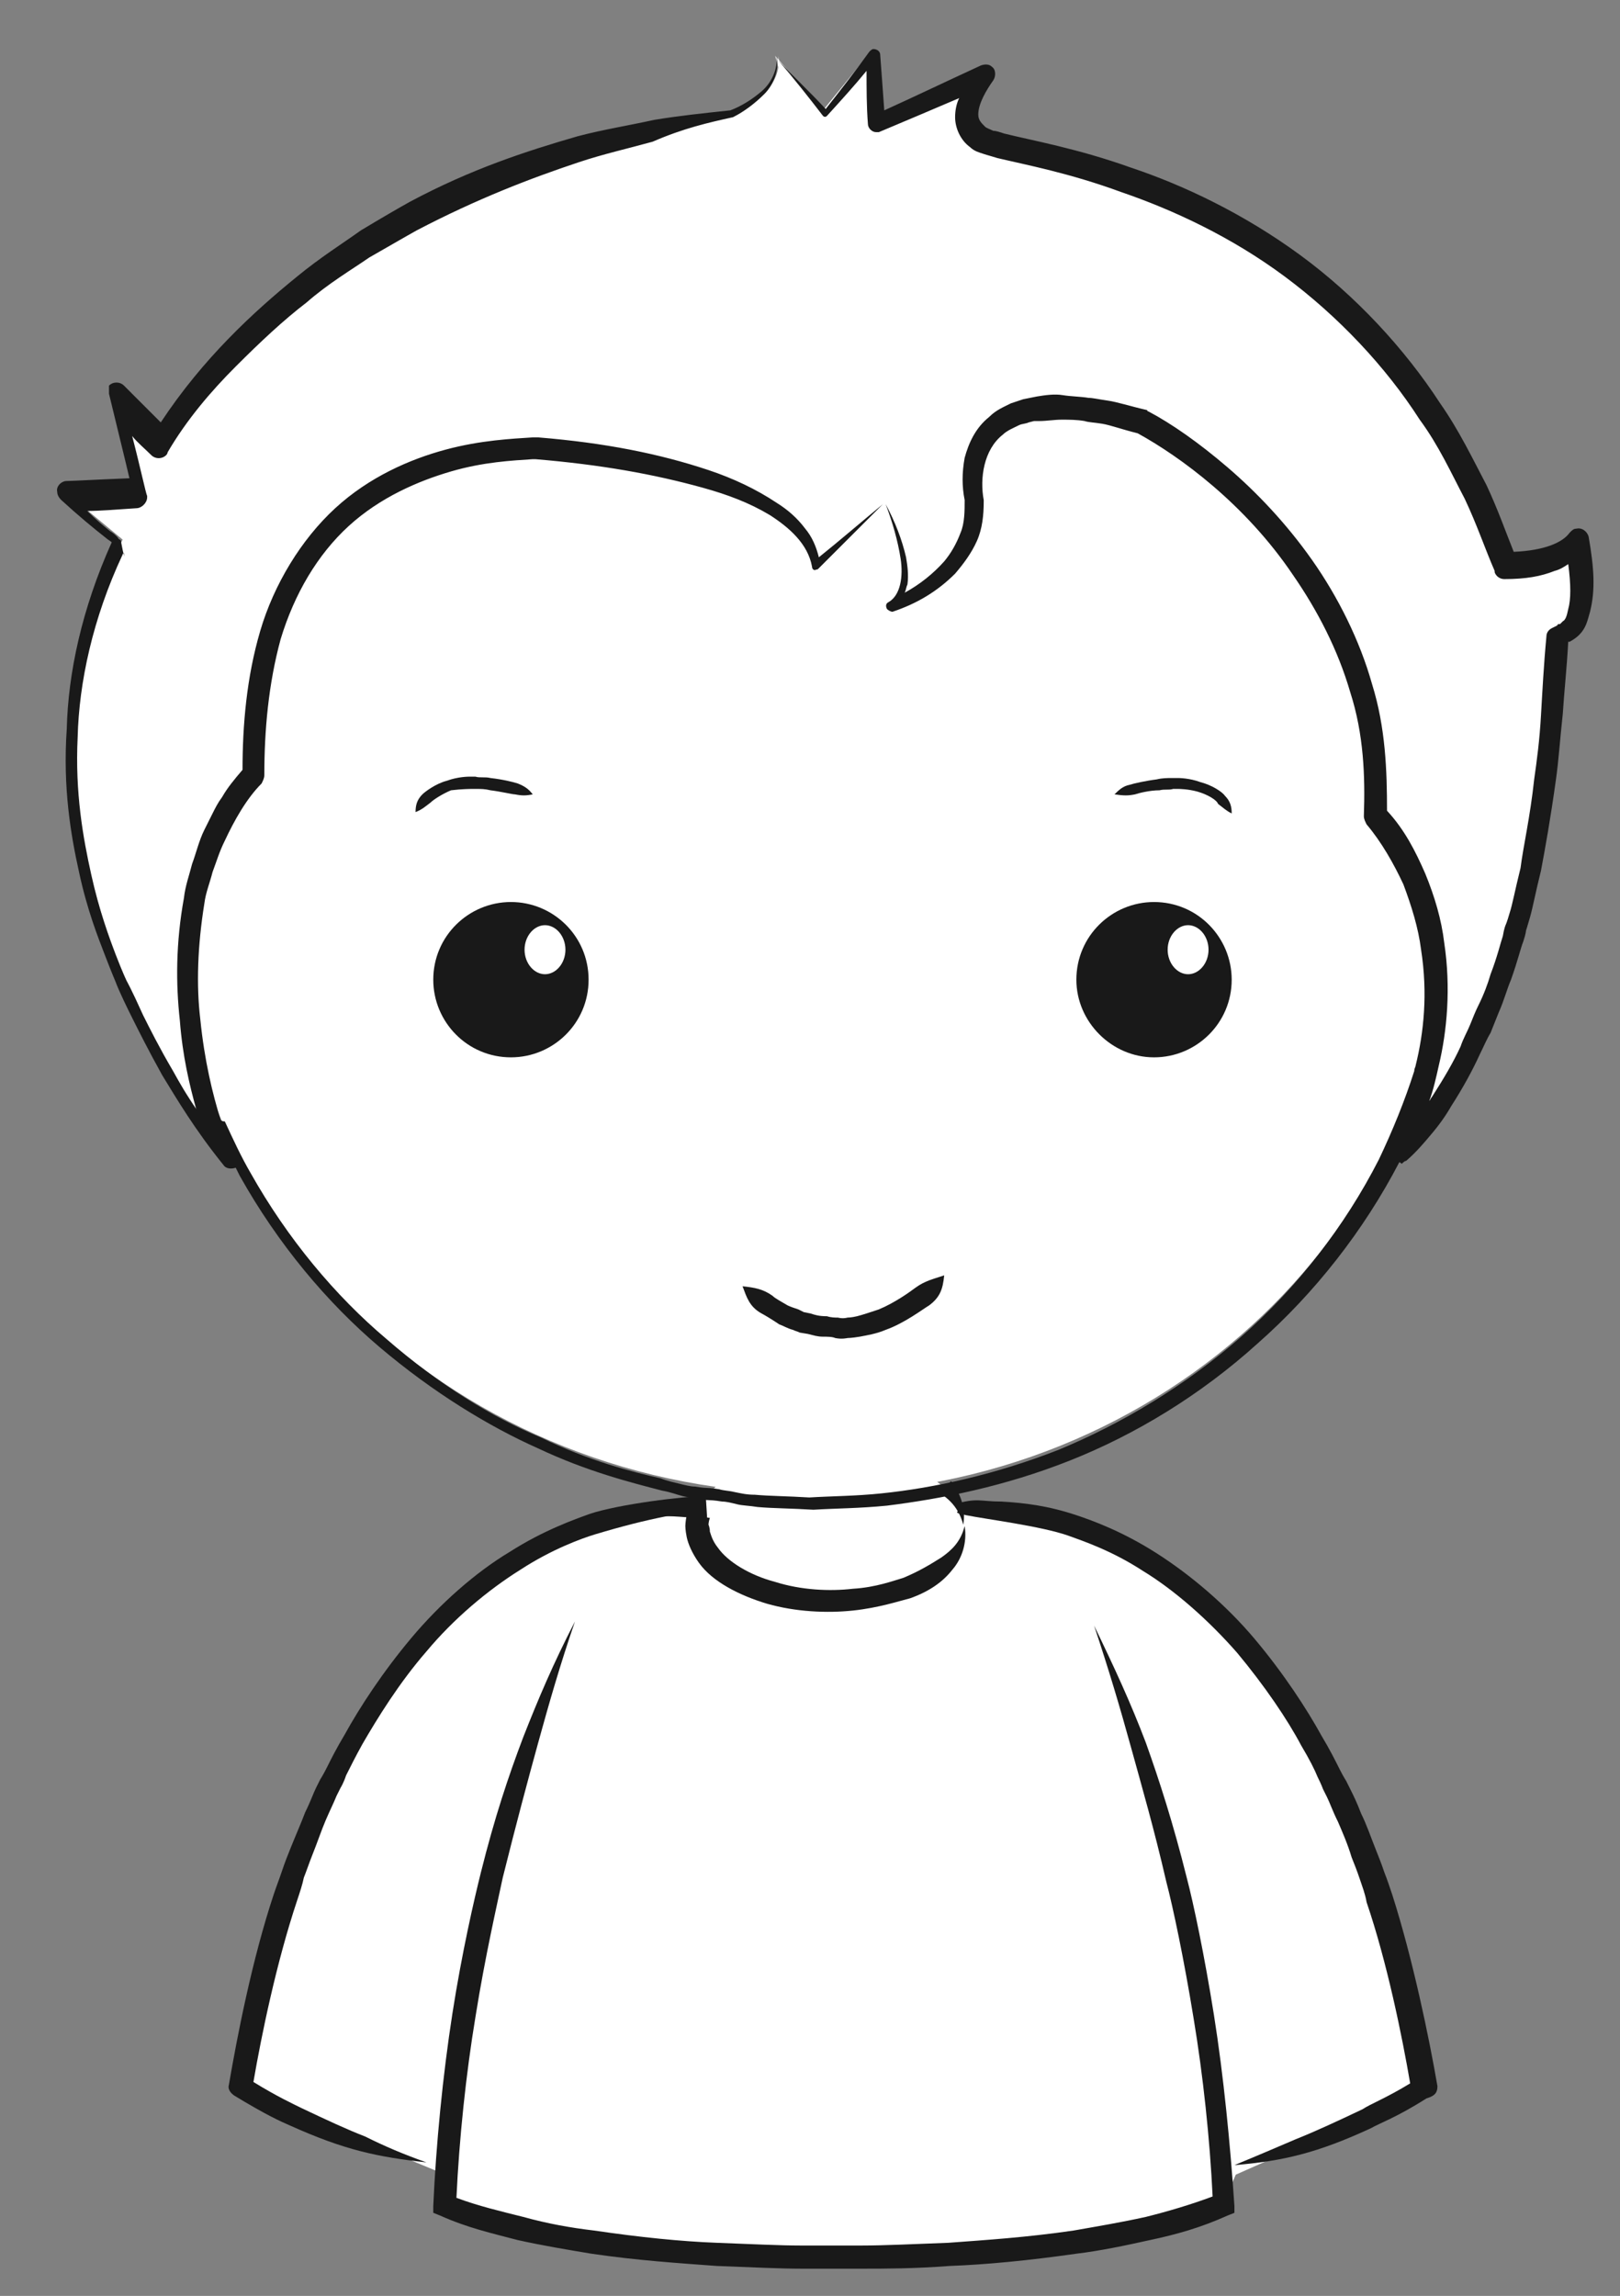
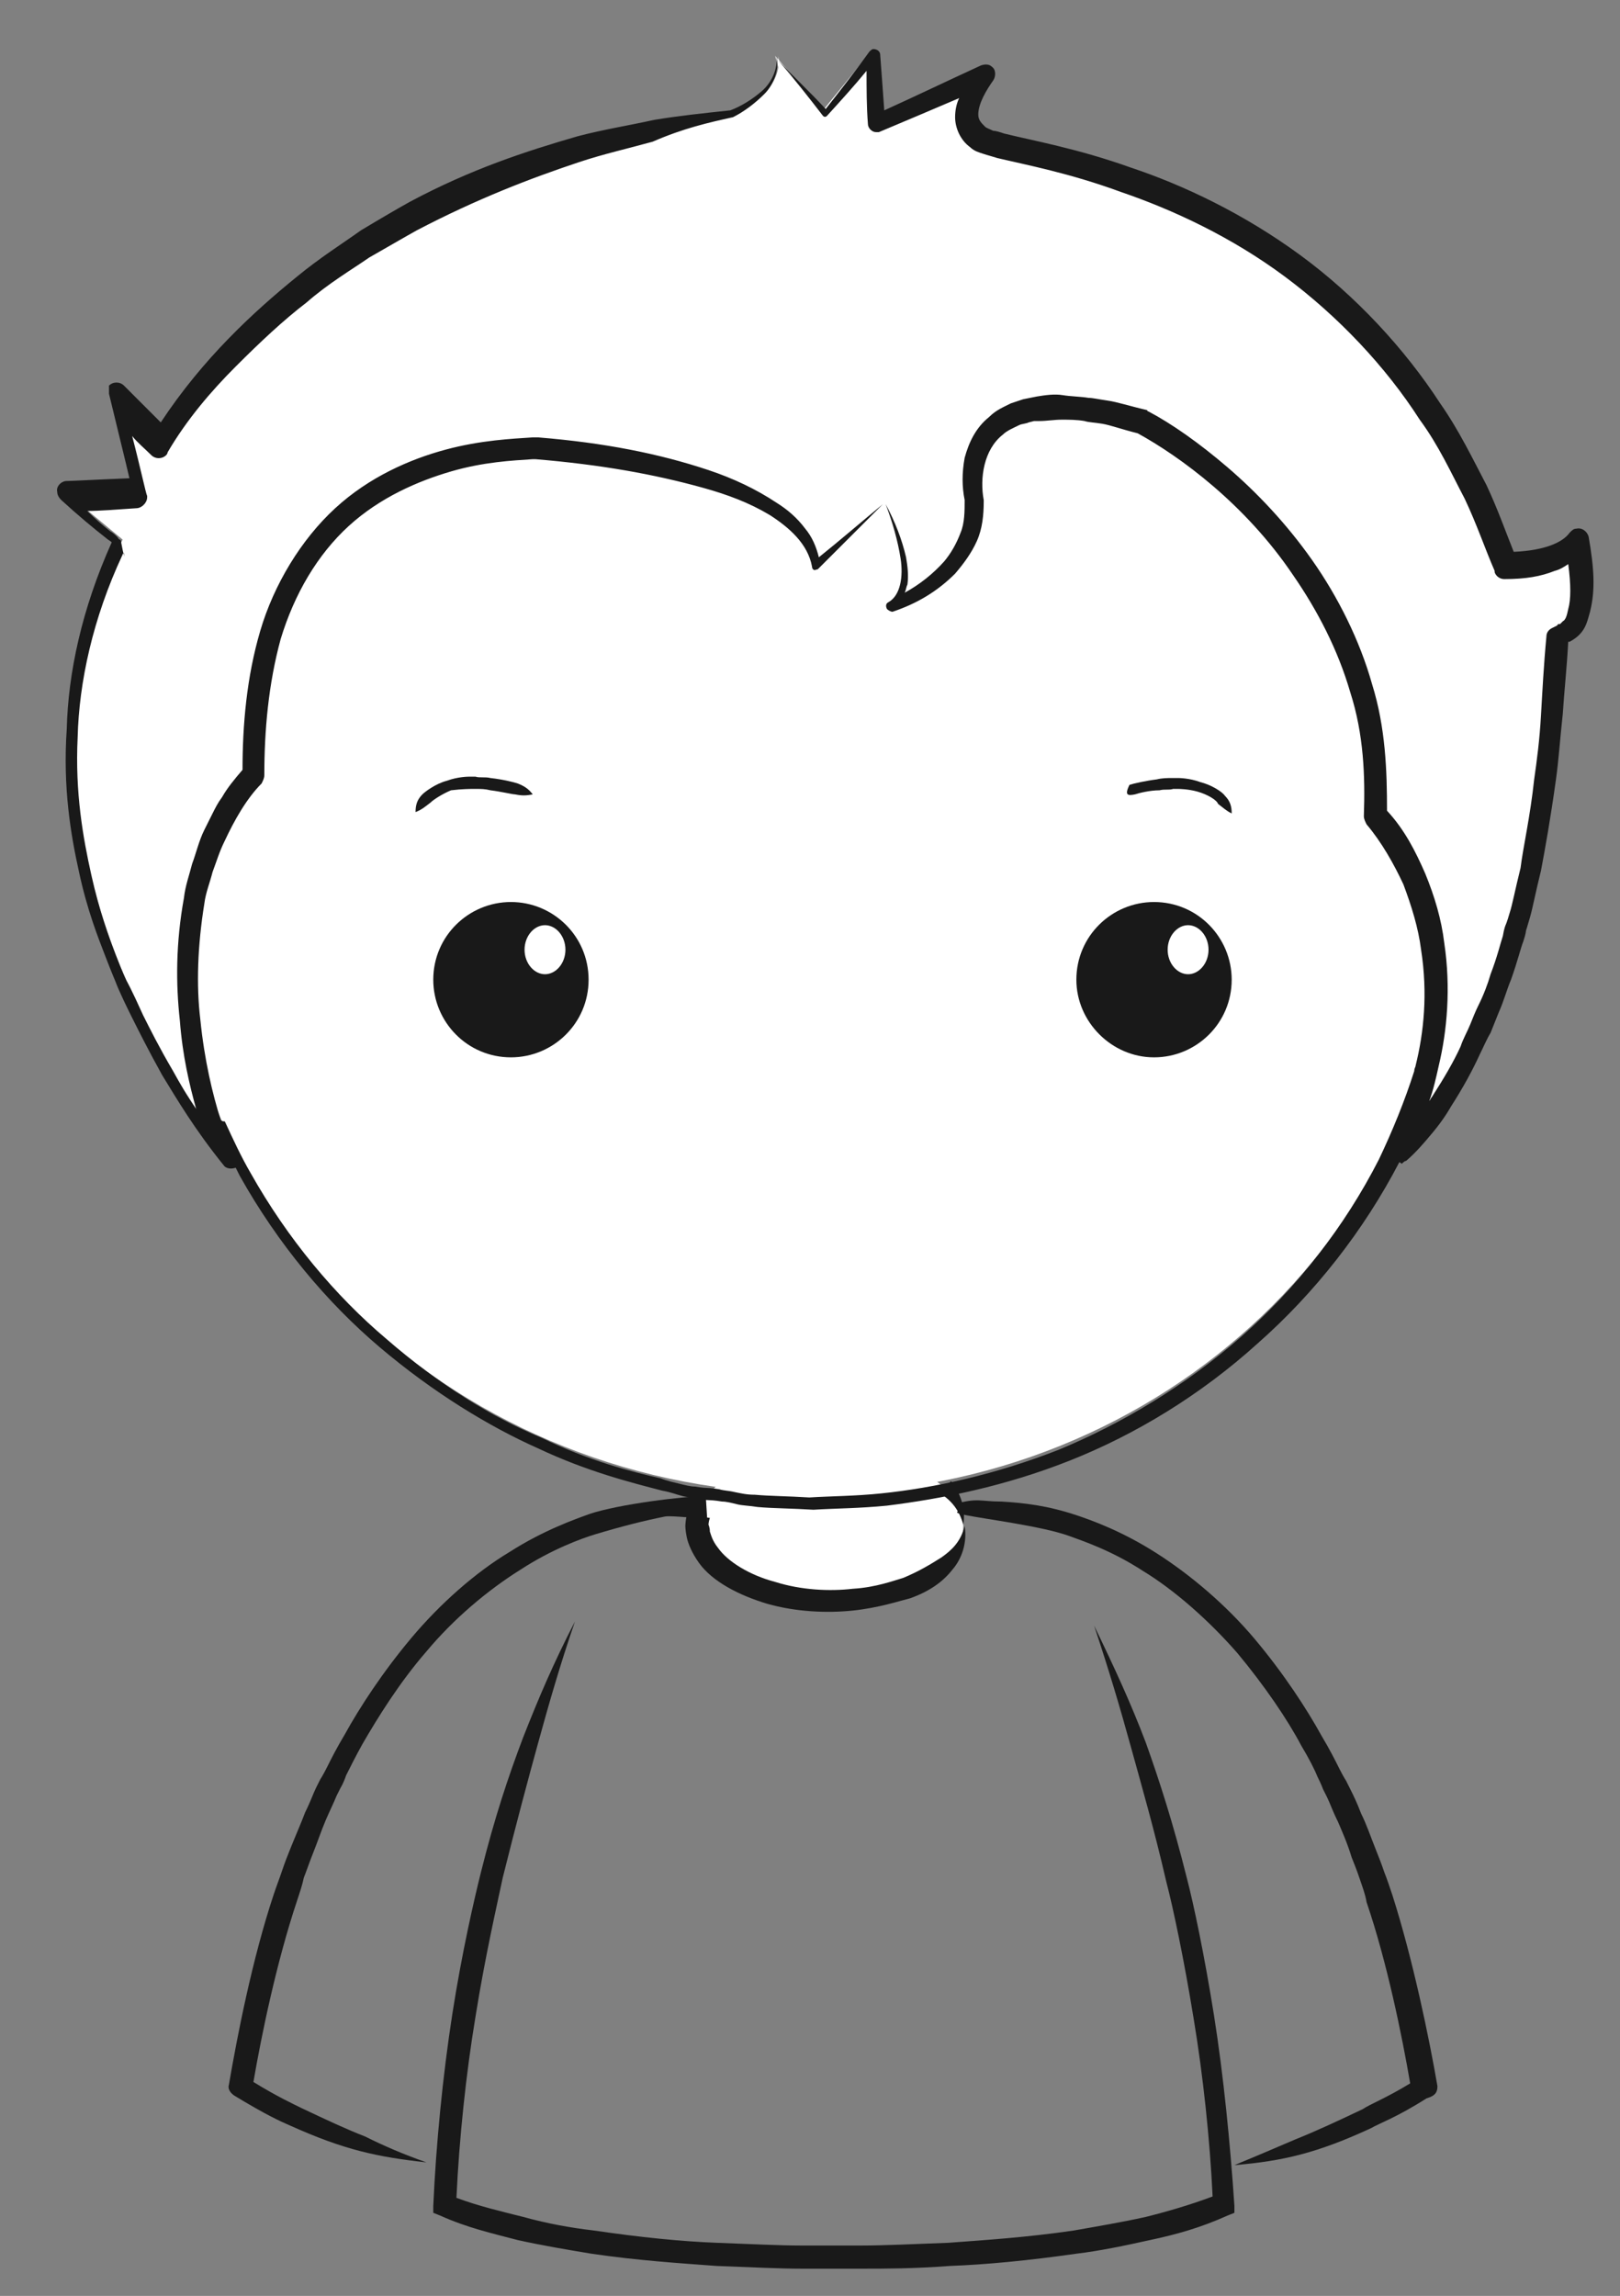
<svg xmlns="http://www.w3.org/2000/svg" version="1.1" id="Layer_1" x="0px" y="0px" viewBox="0 0 118.9 168.5" enable-background="new 0 0 118.9 168.5" xml:space="preserve">
  <rect x="0" y="0" width="118.9" height="168.5" fill="#808080" stroke="none" />
  <g>
-     <path fill="#FFFFFF" d="M53.7,111h15c0,0,28-5.6,36,42.4l-14,6.2l-1,2.3c0,0-7.6,3.7-27.7,3.7l-1.6,0c-20.1,0-27.7-3.7-27.7-3.7   l0-2.3l-15-6.2C25.7,105.4,53.7,111,53.7,111" />
-   </g>
+     </g>
  <path fill="#FFFFFF" d="M60.9,106.5c5.4,0,9.8,2.5,9.8,5.5c0,3-4.4,5.5-9.8,5.5c-5.4,0-9.8-2.5-9.8-5.5  C51.1,108.9,55.5,106.5,60.9,106.5" />
  <path fill="#191919" d="M69,109.6c0.8,0.5,1.4,1.2,1.7,2.3c0.2-1.2-0.2-2.3-0.9-3.2" />
  <path fill="#FFFFFF" d="M106.2,66.2c-0.5,24.5-21.9,44-47.7,43.4c-25.8-0.5-46.4-20.9-45.8-45.4c0.5-24.5,21.9-44,47.7-43.4  C86.2,21.4,106.7,41.7,106.2,66.2z" />
  <g>
    <path fill="#FFFFFF" d="M65.4,36.4c0,0,2.9,5.9,0.3,7.5c0,0,6.4-2.1,6.2-7.8c0,0-2.4-10.1,12.3-5.8c0,0,18.1,9.4,17.1,28.8   c0,0,9.1,9.5,1.3,25.4c0,0,10-7.7,11.5-34.4l0.3-4c2.7-0.1,1.3-6.7,1.3-6.7c-1.5,1.9-5.3,1.8-5.3,1.8c-9.5-27.8-34.7-29.8-38.1-31   c-3.3-1.3-0.2-5-0.2-5l-8,3.6l-0.2-5l-3.5,4.3l-3.5-4" />
  </g>
  <g>
    <path fill="#FFFFFF" d="M57.1,4.1c0.5,2.7-3.3,4.3-3.3,4.3C23.4,12,12.2,32.2,12.2,32.2l-3.4-3.4l1.7,7.2l-5.6,0.2L9,39.6   c-11.2,22.9,8,45.3,8,45.3c-7-20,2.2-28.7,2.2-28.7c-0.4-18.8,11.1-23.8,20.5-24c0,0,19.8,1.2,20.8,8.6l4.9-4.5" />
  </g>
  <g>
    <path fill="#191919" d="M22.1,154.7c-0.6-0.3-1.7-0.8-3.5-1.9c0.6-3.5,1.7-8.8,3.2-13.3c0.2-0.6,0.4-1.2,0.5-1.7   c0.2-0.5,0.4-1.1,0.6-1.6c0.4-1,0.7-1.9,1-2.6c0.3-0.7,0.6-1.3,0.8-1.8c0.2-0.4,0.3-0.6,0.3-0.6s0.2-0.3,0.4-0.9   c0.3-0.6,0.7-1.4,1.2-2.3c1.1-1.9,2.7-4.5,4.7-6.8c2-2.4,4.5-4.5,6.9-6c2.3-1.5,4.5-2.3,5.5-2.6c2-0.6,3.6-1,5.1-1.3   c0.5-0.1,2.6,0.2,3.1,0.1l-0.1-1.6c-1.6,0-6.4,0.6-8.5,1.3c-1.1,0.4-3.4,1.2-5.9,2.8c-2.5,1.5-5.1,3.8-7.2,6.3   c-2.1,2.5-3.8,5.1-4.9,7.1c-0.6,1-1,1.8-1.3,2.4c-0.3,0.6-0.5,0.9-0.5,0.9s-0.1,0.2-0.3,0.6c-0.2,0.4-0.4,1-0.8,1.8   c-0.3,0.8-0.7,1.7-1.1,2.7c-0.2,0.5-0.4,1-0.6,1.6c-0.2,0.6-0.4,1.1-0.6,1.7c-1.6,4.8-2.7,10.5-3.3,14l0,0   c-0.1,0.3,0.1,0.6,0.4,0.8c2.3,1.4,3.4,1.9,4.1,2.2c4,1.8,6.4,2.3,10,2.7c-1.7-0.6-3.1-1.2-4.5-1.9C25.5,156.3,24,155.6,22.1,154.7   z" />
    <path fill="#191919" d="M50.4,111.2c-0.1,0.5-0.1,0.8-0.1,0.8s0,0.3,0.1,0.8c0.1,0.5,0.4,1.2,0.9,1.9c1,1.4,3,2.4,5,3   c2.1,0.6,4.4,0.7,6.3,0.5c1.9-0.2,3.4-0.7,4.2-0.9c1.4-0.5,2.4-1.2,3.1-2.1c0.7-0.8,1.1-2,0.9-3.2c-0.3,1.2-1,1.8-1.7,2.3   c-0.8,0.5-1.6,1-2.8,1.5c-0.7,0.2-2,0.7-3.7,0.8c-1.7,0.2-3.8,0.1-5.7-0.5c-1.9-0.5-3.5-1.5-4.2-2.5c-0.4-0.5-0.5-0.9-0.6-1.2   c0-0.3-0.1-0.5-0.1-0.5s0-0.2,0.1-0.5L50.4,111.2z" />
    <path fill="#191919" d="M105.5,153.1c-0.6-3.5-1.8-9.3-3.3-14c-0.2-0.6-0.4-1.2-0.6-1.7c-0.2-0.6-0.4-1.1-0.6-1.6   c-0.4-1-0.7-1.9-1.1-2.7c-0.3-0.8-0.6-1.4-0.8-1.8c-0.2-0.4-0.3-0.6-0.3-0.6s-0.2-0.3-0.5-0.9c-0.3-0.6-0.7-1.4-1.3-2.4   c-1.1-2-2.8-4.6-4.9-7.1c-2.1-2.5-4.7-4.7-7.2-6.3c-2.5-1.6-4.7-2.4-5.9-2.8c-2.1-0.7-3.8-0.9-5.5-1c-1.6,0-1.7-0.3-3.5,0.2   c1.1,0.6-0.6,0.5,0.9,0.8c1.5,0.3,5.5,0.8,7.5,1.5c1.1,0.4,3.2,1.1,5.5,2.6c2.3,1.4,4.8,3.6,6.9,6c2,2.4,3.7,4.9,4.7,6.8   c0.6,1,1,1.8,1.2,2.3c0.3,0.6,0.4,0.9,0.4,0.9s0.1,0.2,0.3,0.6c0.2,0.4,0.4,1,0.8,1.8c0.3,0.7,0.7,1.6,1,2.6c0.2,0.5,0.4,1,0.6,1.6   c0.2,0.6,0.4,1.1,0.5,1.7c1.5,4.4,2.6,9.8,3.2,13.3c-1.8,1.1-2.9,1.5-3.5,1.9c-1.9,0.9-3.4,1.6-4.9,2.2c-1.4,0.6-2.8,1.2-4.5,1.9   c3.6-0.3,6.1-0.9,10-2.7c0.7-0.4,1.9-0.8,4.1-2.2C105.4,153.8,105.5,153.5,105.5,153.1L105.5,153.1z" />
    <path fill="#191919" d="M89.1,147.9c-0.7-4.4-1.5-8.2-2-10.1c-1-4-2-7.1-3-9.9c-1.1-2.9-2.3-5.5-3.8-8.6c1.1,3.3,1.9,6,2.7,8.9   c0.8,2.9,1.7,6,2.6,9.9c0.5,1.9,1.3,5.7,2,10c0.7,4.2,1.2,8.9,1.4,13.1c-1.6,0.6-3.3,1.1-4.9,1.5c-1.8,0.4-3.6,0.7-5.3,1   c-3.4,0.5-6.5,0.7-9.2,0.9c-2.6,0.1-4.8,0.2-6.3,0.2c-1.5,0-2.3,0-2.3,0s-0.8,0-2.3,0c-1.4,0-3.5-0.1-6.1-0.2   c-2.6-0.1-5.6-0.4-9-0.9c-1.7-0.2-3.4-0.5-5.2-1c-1.6-0.4-3.3-0.8-4.9-1.4c0.2-4.3,0.7-9.1,1.4-13.3c0.7-4.4,1.6-8.3,2-10.2   c1-4,1.8-7,2.6-9.9c0.8-2.9,1.6-5.7,2.7-8.9c-1.6,3.1-2.7,5.7-3.8,8.5c-1.1,2.9-2.1,5.9-3.1,9.9c-0.5,2-1.4,5.9-2.1,10.4   c-0.7,4.5-1.2,9.6-1.4,14.1l0,0.5l0.5,0.2c2,0.9,3.8,1.3,5.7,1.8c1.8,0.4,3.6,0.7,5.4,1c3.4,0.5,6.5,0.7,9.2,0.9   c2.6,0.1,4.7,0.2,6.2,0.2c1.5,0,2.3,0,2.3,0s0.8,0,2.3,0c1.5,0,3.7,0,6.3-0.2c2.7-0.1,5.8-0.4,9.3-0.9c1.7-0.2,3.6-0.6,5.4-1   c1.9-0.4,3.7-0.9,5.7-1.8l0.5-0.2l0-0.5C90.3,157.4,89.8,152.3,89.1,147.9z" />
-     <path fill="#191919" d="M59.5,96.4L59,96.3l-0.4-0.2c-0.3-0.1-0.6-0.2-0.8-0.3c-0.5-0.3-0.9-0.5-1.1-0.7c-0.7-0.5-1.3-0.6-2.2-0.7   c0.3,0.8,0.5,1.5,1.4,2c0.2,0.1,0.7,0.4,1.3,0.8c0.3,0.1,0.6,0.3,1,0.4c0.2,0.1,0.3,0.1,0.5,0.2l0.6,0.1c0.4,0.1,0.7,0.2,1.1,0.2   c0.3,0,0.7,0,0.9,0.1c0.5,0.1,0.9,0,0.9,0c0,0,0.3,0,0.9-0.1c0.5-0.1,1.2-0.2,1.9-0.5c1.4-0.5,2.7-1.5,3.2-1.8   c0.8-0.6,1-1.2,1.1-2.2c-0.9,0.3-1.4,0.4-2.1,0.9c-0.4,0.3-1.5,1.1-2.7,1.6c-0.6,0.2-1.2,0.4-1.6,0.5c-0.4,0.1-0.7,0.1-0.7,0.1   c0,0-0.3,0.1-0.7,0c-0.2,0-0.5,0-0.8-0.1C60.1,96.6,59.8,96.5,59.5,96.4z" />
    <path fill="#191919" d="M34.6,57.9c0,0,0.2,0,0.4,0c0.3,0,0.6,0,1,0.1c0.8,0.1,1.6,0.3,1.8,0.3c0.5,0.1,0.8,0.1,1.3,0   c-0.3-0.4-0.6-0.6-1.1-0.8c-0.3-0.1-1.1-0.3-2-0.4c-0.4-0.1-0.8,0-1.1-0.1c-0.3,0-0.5,0-0.5,0s-0.8,0-1.6,0.3   c-0.8,0.2-1.6,0.8-1.8,1c-0.4,0.4-0.5,0.8-0.5,1.3c0.5-0.2,0.7-0.4,1.1-0.7c0.2-0.2,0.8-0.6,1.5-0.9C33.9,57.9,34.6,57.9,34.6,57.9   z" />
-     <path fill="#191919" d="M83.3,58.3c0.3-0.1,1.1-0.3,1.8-0.3c0.4-0.1,0.7,0,1-0.1c0.3,0,0.4,0,0.4,0s0.7,0,1.4,0.2   c0.7,0.2,1.4,0.6,1.5,0.9c0.4,0.3,0.6,0.5,1,0.7c0-0.5-0.1-0.9-0.5-1.3c-0.2-0.3-1-0.8-1.8-1c-0.8-0.3-1.6-0.3-1.6-0.3   s-0.2,0-0.5,0c-0.3,0-0.7,0-1.1,0.1c-0.8,0.1-1.7,0.3-2,0.4c-0.5,0.1-0.8,0.4-1.1,0.7C82.5,58.4,82.8,58.4,83.3,58.3z" />
+     <path fill="#191919" d="M83.3,58.3c0.3-0.1,1.1-0.3,1.8-0.3c0.4-0.1,0.7,0,1-0.1c0.3,0,0.4,0,0.4,0s0.7,0,1.4,0.2   c0.7,0.2,1.4,0.6,1.5,0.9c0.4,0.3,0.6,0.5,1,0.7c0-0.5-0.1-0.9-0.5-1.3c-0.2-0.3-1-0.8-1.8-1c-0.8-0.3-1.6-0.3-1.6-0.3   s-0.2,0-0.5,0c-0.3,0-0.7,0-1.1,0.1c-0.8,0.1-1.7,0.3-2,0.4C82.5,58.4,82.8,58.4,83.3,58.3z" />
    <path fill="#191919" d="M37.5,66.2c-3.1,0-5.7,2.5-5.7,5.7c0,3.1,2.5,5.7,5.7,5.7c3.1,0,5.7-2.5,5.7-5.7   C43.2,68.7,40.6,66.2,37.5,66.2z" />
    <path fill="#191919" d="M84.7,77.6c3.1,0,5.7-2.5,5.7-5.7c0-3.1-2.5-5.7-5.7-5.7c-3.1,0-5.7,2.5-5.7,5.7C79,75,81.6,77.6,84.7,77.6   z" />
    <path fill="#191919" d="M9.7,40C9.7,40,9.7,40.1,9.7,40C9.7,40,9.7,40,9.7,40L9.7,40z" />
    <path fill="#191919" d="M103.1,85.2L103.1,85.2C103.3,85.4,103.2,85.3,103.1,85.2z" />
    <path fill="#191919" d="M116.6,39.4c-0.1-0.4-0.5-0.7-0.9-0.6c-0.2,0-0.3,0.1-0.5,0.3l0,0c-0.5,0.7-1.8,1.3-4.1,1.4   c-0.6-1.5-1.2-3.2-2-4.9c-1-1.9-2-4-3.4-6c-2.6-4-6.2-7.9-10.3-10.9c-4.1-3-8.5-5.1-12.4-6.4c-3.9-1.4-7.3-2-9.3-2.5   c-0.3-0.1-0.6-0.2-0.8-0.2c-0.2-0.1-0.5-0.2-0.6-0.3c-0.3-0.3-0.5-0.5-0.5-0.9c0-0.8,0.6-1.8,1.1-2.5l0,0c0.2-0.3,0.2-0.8-0.1-1   c-0.2-0.2-0.5-0.2-0.8-0.1c-2.6,1.2-4.9,2.3-7.1,3.3c-0.1-1.4-0.2-2.8-0.3-4.1l0,0c0-0.2-0.2-0.4-0.5-0.4c-0.1,0-0.2,0.1-0.3,0.2   c-1,1.4-2.1,2.8-3.2,4.2c-1.1-1.2-2.3-2.3-3.5-3.6c1.2,1.4,2.3,2.8,3.3,4.1c0.1,0.1,0.2,0.1,0.3,0l0,0l0,0c1-1.1,2-2.2,2.9-3.3   c0,1.3,0,2.6,0.1,3.9c0,0.3,0.3,0.6,0.6,0.6c0.1,0,0.1,0,0.2,0l0,0c1.9-0.8,3.8-1.6,5.9-2.5c-0.2,0.4-0.3,0.9-0.3,1.4   c0,0.8,0.4,1.7,1.1,2.2c0.3,0.3,0.7,0.4,1,0.5c0.3,0.1,0.7,0.2,1,0.3c2.1,0.5,5.3,1.1,9.1,2.5c3.8,1.3,8.1,3.3,12,6.2   c3.9,2.9,7.4,6.6,9.9,10.5c1.4,1.9,2.3,3.9,3.3,5.8c0.9,1.9,1.5,3.7,2.2,5.3l0,0.1c0.1,0.3,0.4,0.5,0.7,0.5c1.6,0,2.7-0.2,3.7-0.6   c0.4-0.1,0.7-0.3,1-0.5c0.2,1.5,0.2,2.6,0,3.3c-0.1,0.5-0.2,0.8-0.4,0.9c-0.1,0.1-0.1,0.1-0.2,0.2c-0.1,0-0.2,0-0.2,0.1l-0.4,0.2   c-0.2,0.1-0.4,0.3-0.4,0.6c-0.2,2.1-0.3,4.1-0.4,5.8c-0.1,1.8-0.3,3.3-0.5,4.7c-0.3,2.8-0.8,4.9-1,6.5c-0.4,1.6-0.6,2.7-0.8,3.3   c-0.2,0.7-0.3,0.9-0.3,0.9s-0.1,0.2-0.2,0.8c-0.2,0.6-0.4,1.5-0.9,2.8c-0.2,0.7-0.5,1.5-0.9,2.3c-0.2,0.4-0.4,0.9-0.6,1.4   c-0.2,0.5-0.5,1-0.7,1.6c-0.5,1.1-1.2,2.3-2.1,3.7c-0.1,0.1-0.1,0.2-0.2,0.3c0.3-0.8,0.5-1.7,0.7-2.6c0.6-2.5,0.9-5.7,0.4-9   c-0.2-1.7-0.7-3.4-1.4-5.1c-0.7-1.6-1.5-3.2-2.8-4.6c0-2.9-0.1-6.1-1.1-9.3c-0.9-3.2-2.5-6.4-4.4-9.1c-1.9-2.7-4.1-5-6.2-6.8   c-2.1-1.8-4.1-3.2-5.8-4.1l0,0c0,0-0.1,0-0.1-0.1c-1.3-0.3-2.2-0.6-2.9-0.7c-0.7-0.1-1.1-0.2-1.4-0.2c-0.6-0.1-1.3-0.1-1.9-0.2   c-0.6-0.1-1.3,0-1.9,0.1l-0.5,0.1l-0.5,0.1c-0.3,0.1-0.6,0.2-0.9,0.3c-0.6,0.3-1.1,0.5-1.6,1c-1,0.8-1.5,1.9-1.8,3   c-0.2,1.1-0.2,2.1,0,3.1c0,0.8,0,1.7-0.3,2.4c-0.3,0.8-0.7,1.5-1.2,2.1c-0.8,0.9-1.8,1.7-2.9,2.3c0.1-0.2,0.1-0.4,0.2-0.6   c0.1-0.7,0-1.4-0.1-2c-0.3-1.3-0.8-2.6-1.5-3.9c0.5,1.3,0.9,2.7,1.1,4c0.2,1.3,0,2.7-0.9,3.2c-0.2,0.1-0.2,0.3-0.1,0.5   c0.1,0.1,0.3,0.2,0.4,0.2l0,0c1.8-0.6,3.3-1.5,4.6-2.8c0.6-0.7,1.2-1.5,1.6-2.4c0.4-0.9,0.5-1.9,0.5-2.9l0,0l0-0.1   c-0.3-1.6,0-3.7,1.4-4.8c0.3-0.3,0.8-0.5,1.2-0.7c0.2-0.1,0.5-0.1,0.7-0.2l0.4-0.1l0.4,0c0.5,0,1.1-0.1,1.6-0.1   c0.6,0,1.1,0,1.7,0.1c0.3,0.1,0.7,0.1,1.3,0.2c0.6,0.1,1.4,0.4,2.6,0.7c3.1,1.7,7.9,5.2,11.4,10.4c1.8,2.6,3.3,5.5,4.2,8.6   c1,3.1,1.1,6.2,1,9.1c0,0.2,0.1,0.4,0.2,0.6c1.1,1.3,2,2.9,2.7,4.4c0.6,1.6,1.1,3.2,1.3,4.8c0.5,3.2,0.2,6.1-0.4,8.5   c0,0.1-0.1,0.2-0.1,0.4c-0.7,2.2-1.6,4.4-2.6,6.5c-2.5,4.9-6,9.4-10.1,13c-4.1,3.6-8.8,6.4-13.4,8.3c-4.6,1.8-9.1,2.8-13,3.2   c-1.9,0.2-3.7,0.2-5.3,0.3c-1.6-0.1-2.9-0.1-4-0.2c-0.6,0-1-0.1-1.5-0.2c-0.4-0.1-0.8-0.1-1.1-0.2c-0.6-0.1-0.9-0.1-0.9-0.1   s-0.3,0-0.9-0.1c-0.3,0-0.7-0.1-1.1-0.2c-0.4-0.1-0.9-0.2-1.4-0.4c-2.2-0.5-5.3-1.3-8.8-3c-3.6-1.5-7.5-3.9-11.3-7.2   c-3.8-3.2-7.3-7.4-10-12.2c-0.7-1.2-1.3-2.5-1.9-3.8c-0.1,0-0.2,0-0.3-0.1c-0.6-1.9-1.2-4.4-1.5-7.4c-0.3-2.5-0.2-5.4,0.3-8.5   c0.1-0.8,0.4-1.5,0.6-2.3c0.3-0.8,0.5-1.5,0.9-2.3c0.7-1.5,1.6-3.1,2.7-4.2l0,0c0.1-0.2,0.2-0.4,0.2-0.6c0-3.3,0.3-6.7,1.2-10   c1-3.3,2.7-6.2,5-8.3c2.3-2.1,5.1-3.3,7.5-4c2.4-0.7,4.5-0.8,6-0.9c0.1,0,0.2,0,0.2,0c4.8,0.4,8.7,1.1,12.3,2.1   c1.8,0.5,3.4,1.1,4.9,2c1.4,0.9,2.8,2.1,3.1,3.8l0,0c0,0.2,0.2,0.3,0.3,0.2c0.1,0,0.1,0,0.2-0.1c1.5-1.5,3-3,4.7-4.7   c-1.7,1.4-3.2,2.7-4.7,3.9c-0.2-0.8-0.5-1.5-1-2.1c-0.6-0.8-1.3-1.4-2.1-1.9c-1.5-1-3.2-1.8-5-2.4c-3.6-1.2-7.6-2-12.5-2.4   c0,0-0.1,0-0.3,0c0,0,0,0-0.1,0c-1.5,0.1-3.8,0.2-6.4,0.9c-2.6,0.7-5.6,2-8.1,4.3c-2.5,2.3-4.5,5.6-5.5,9c-1,3.4-1.3,6.9-1.3,10.2   c-0.6,0.7-1.1,1.3-1.5,2c-0.3,0.4-0.5,0.8-0.7,1.2c-0.2,0.4-0.4,0.8-0.6,1.2c-0.4,0.8-0.6,1.7-0.9,2.5c-0.2,0.8-0.5,1.6-0.6,2.5   c-0.6,3.3-0.6,6.3-0.3,9c0.2,2.6,0.7,4.7,1.2,6.5c-0.7-1-1.2-1.9-1.7-2.8c-1-1.7-1.7-3.1-2.2-4.1c-0.9-2-1.2-2.5-1.2-2.5   s-0.3-0.6-0.8-1.9c-0.5-1.3-1.2-3.2-1.8-5.9c-0.6-2.7-1.2-6-1-10.1c0.1-4,1.1-8.7,3.3-13.4c0,0,0-0.1,0.1-0.1l0,0l0,0l0,0   c0,0,0,0,0,0c0,0,0,0,0,0l0,0c0,0,0,0.1,0,0.1c0.1,0.6-0.3-1.2-0.2-1l0,0l0,0l0,0l0,0c0,0,0,0-0.1-0.1c-0.1,0-0.1-0.1-0.2-0.2   c-0.1-0.1-0.3-0.3-0.5-0.4c-0.5-0.4-1.1-0.9-1.7-1.5c0.9,0,2.1-0.1,3.6-0.2c0.4,0,0.8-0.4,0.8-0.8c0,0,0-0.1,0-0.1   c-0.1-0.2-0.5-2.1-1.1-4.4c0.4,0.5,0.9,0.9,1.4,1.4c0.3,0.3,0.8,0.3,1.1,0c0,0,0.1-0.1,0.1-0.2l0,0c1.4-2.4,3.2-4.5,5-6.3   c1.8-1.8,3.5-3.4,5.2-4.7c1.6-1.4,3.3-2.4,4.6-3.3c1.4-0.8,2.6-1.5,3.5-2c4.4-2.3,8.3-3.8,11.9-5c1.8-0.6,3.6-1,5.4-1.5   C50.2,9.4,52,9,53.8,8.6l0,0l0,0c0.8-0.4,1.6-1,2.3-1.7c0.7-0.7,1.1-1.8,0.9-2.8c0.1,1-0.4,2-1.1,2.6c-0.7,0.6-1.5,1.1-2.3,1.4   c-1.9,0.2-3.8,0.4-5.6,0.7c-1.8,0.4-3.7,0.7-5.6,1.2c-3.8,1.1-7.8,2.4-12.3,4.8c-0.9,0.5-2.1,1.2-3.6,2.1c-1.4,1-3,2-4.7,3.4   c-3.2,2.6-6.9,6-10,10.7c-1.2-1.2-2.3-2.3-2.7-2.7c-0.3-0.3-0.8-0.3-1.1,0C8,28.4,8,28.7,8,28.9c0.6,2.5,1.2,4.9,1.5,6.2   c-2.5,0.1-4.2,0.2-4.6,0.2c-0.4,0-0.8,0.4-0.7,0.8c0,0.2,0.1,0.4,0.3,0.6c1.2,1.1,2.4,2.1,3.3,2.8c0.1,0.1,0.3,0.2,0.4,0.3   c-2.2,4.9-3.2,9.6-3.3,13.7C4.6,57.8,5.2,61.3,5.8,64c0.6,2.8,1.4,4.8,1.9,6.1c0.5,1.3,0.8,2,0.8,2s0.2,0.6,1.2,2.6   c0.5,1,1.2,2.4,2.2,4.2c1.1,1.8,2.4,4,4.5,6.6c0.2,0.3,0.6,0.3,0.9,0.2c0.1,0.2,0.2,0.4,0.3,0.6c2.8,5,6.4,9.3,10.3,12.6   c3.9,3.3,8,5.8,11.6,7.4c3.6,1.7,6.8,2.5,9.1,3.1c0.6,0.1,1.1,0.3,1.5,0.4c0.4,0.1,0.8,0.1,1.1,0.2c0.6,0.1,0.9,0.1,0.9,0.1   s0.3,0,0.9,0.1c0.3,0,0.7,0.1,1.1,0.2c0.4,0.1,0.9,0.1,1.5,0.2c1.1,0.1,2.5,0.1,4.1,0.2c1.6-0.1,3.4-0.1,5.4-0.3   c4-0.5,8.6-1.4,13.4-3.3c4.8-1.9,9.6-4.8,13.8-8.6c4.2-3.7,7.8-8.3,10.4-13.3c0.1,0,0.1,0.1,0.2,0.1h0c0,0,0,0,0,0c0,0,0,0,0,0   c0,0,0,0,0,0l0,0c0,0,0,0,0,0c0,0,0,0,0,0c0,0,0,0,0,0l0,0c0,0,0,0,0,0l0,0l0,0l0,0l0,0h0c0.1-0.1,0.2-0.2,0.3-0.2   c0.1,0.1,0.1,0.1,0,0c0.7-0.6,1.3-1.3,1.8-1.9c0.6-0.7,1.1-1.4,1.5-2.1c0.9-1.4,1.6-2.7,2.1-3.8c0.3-0.6,0.5-1.1,0.8-1.6   c0.2-0.5,0.4-1,0.6-1.5c0.4-0.9,0.6-1.7,0.9-2.4c0.5-1.4,0.7-2.3,0.9-2.8c0.2-0.6,0.2-0.8,0.2-0.8s0.1-0.3,0.3-1   c0.2-0.7,0.4-1.8,0.8-3.4c0.3-1.6,0.7-3.8,1.1-6.7c0.2-1.4,0.3-3,0.5-4.8c0.1-1.6,0.3-3.4,0.4-5.3c0,0,0,0,0.1,0   c0.2-0.1,0.5-0.3,0.7-0.5c0.5-0.5,0.6-1,0.8-1.7C117.1,43.3,117,41.7,116.6,39.4z M9.7,40L9.7,40L9.7,40C9.7,40,9.7,40,9.7,40z    M9.7,40L9.7,40L9.7,40C9.7,40,9.7,40,9.7,40z M9.7,40L9.7,40L9.7,40C9.7,40.1,9.7,40.1,9.7,40C9.7,40,9.7,40,9.7,40z M8.3,39.3   C8.3,39.3,8.3,39.3,8.3,39.3C8.3,39.2,8.3,39.2,8.3,39.3z" />
  </g>
  <path fill="#FFFFFF" d="M88.7,69.7c0,1-0.7,1.8-1.5,1.8c-0.8,0-1.5-0.8-1.5-1.8c0-1,0.7-1.8,1.5-1.8C88,67.9,88.7,68.7,88.7,69.7z" />
  <path fill="#FFFFFF" d="M41.5,69.7c0,1-0.7,1.8-1.5,1.8c-0.8,0-1.5-0.8-1.5-1.8c0-1,0.7-1.8,1.5-1.8C40.8,67.9,41.5,68.7,41.5,69.7z  " />
</svg>